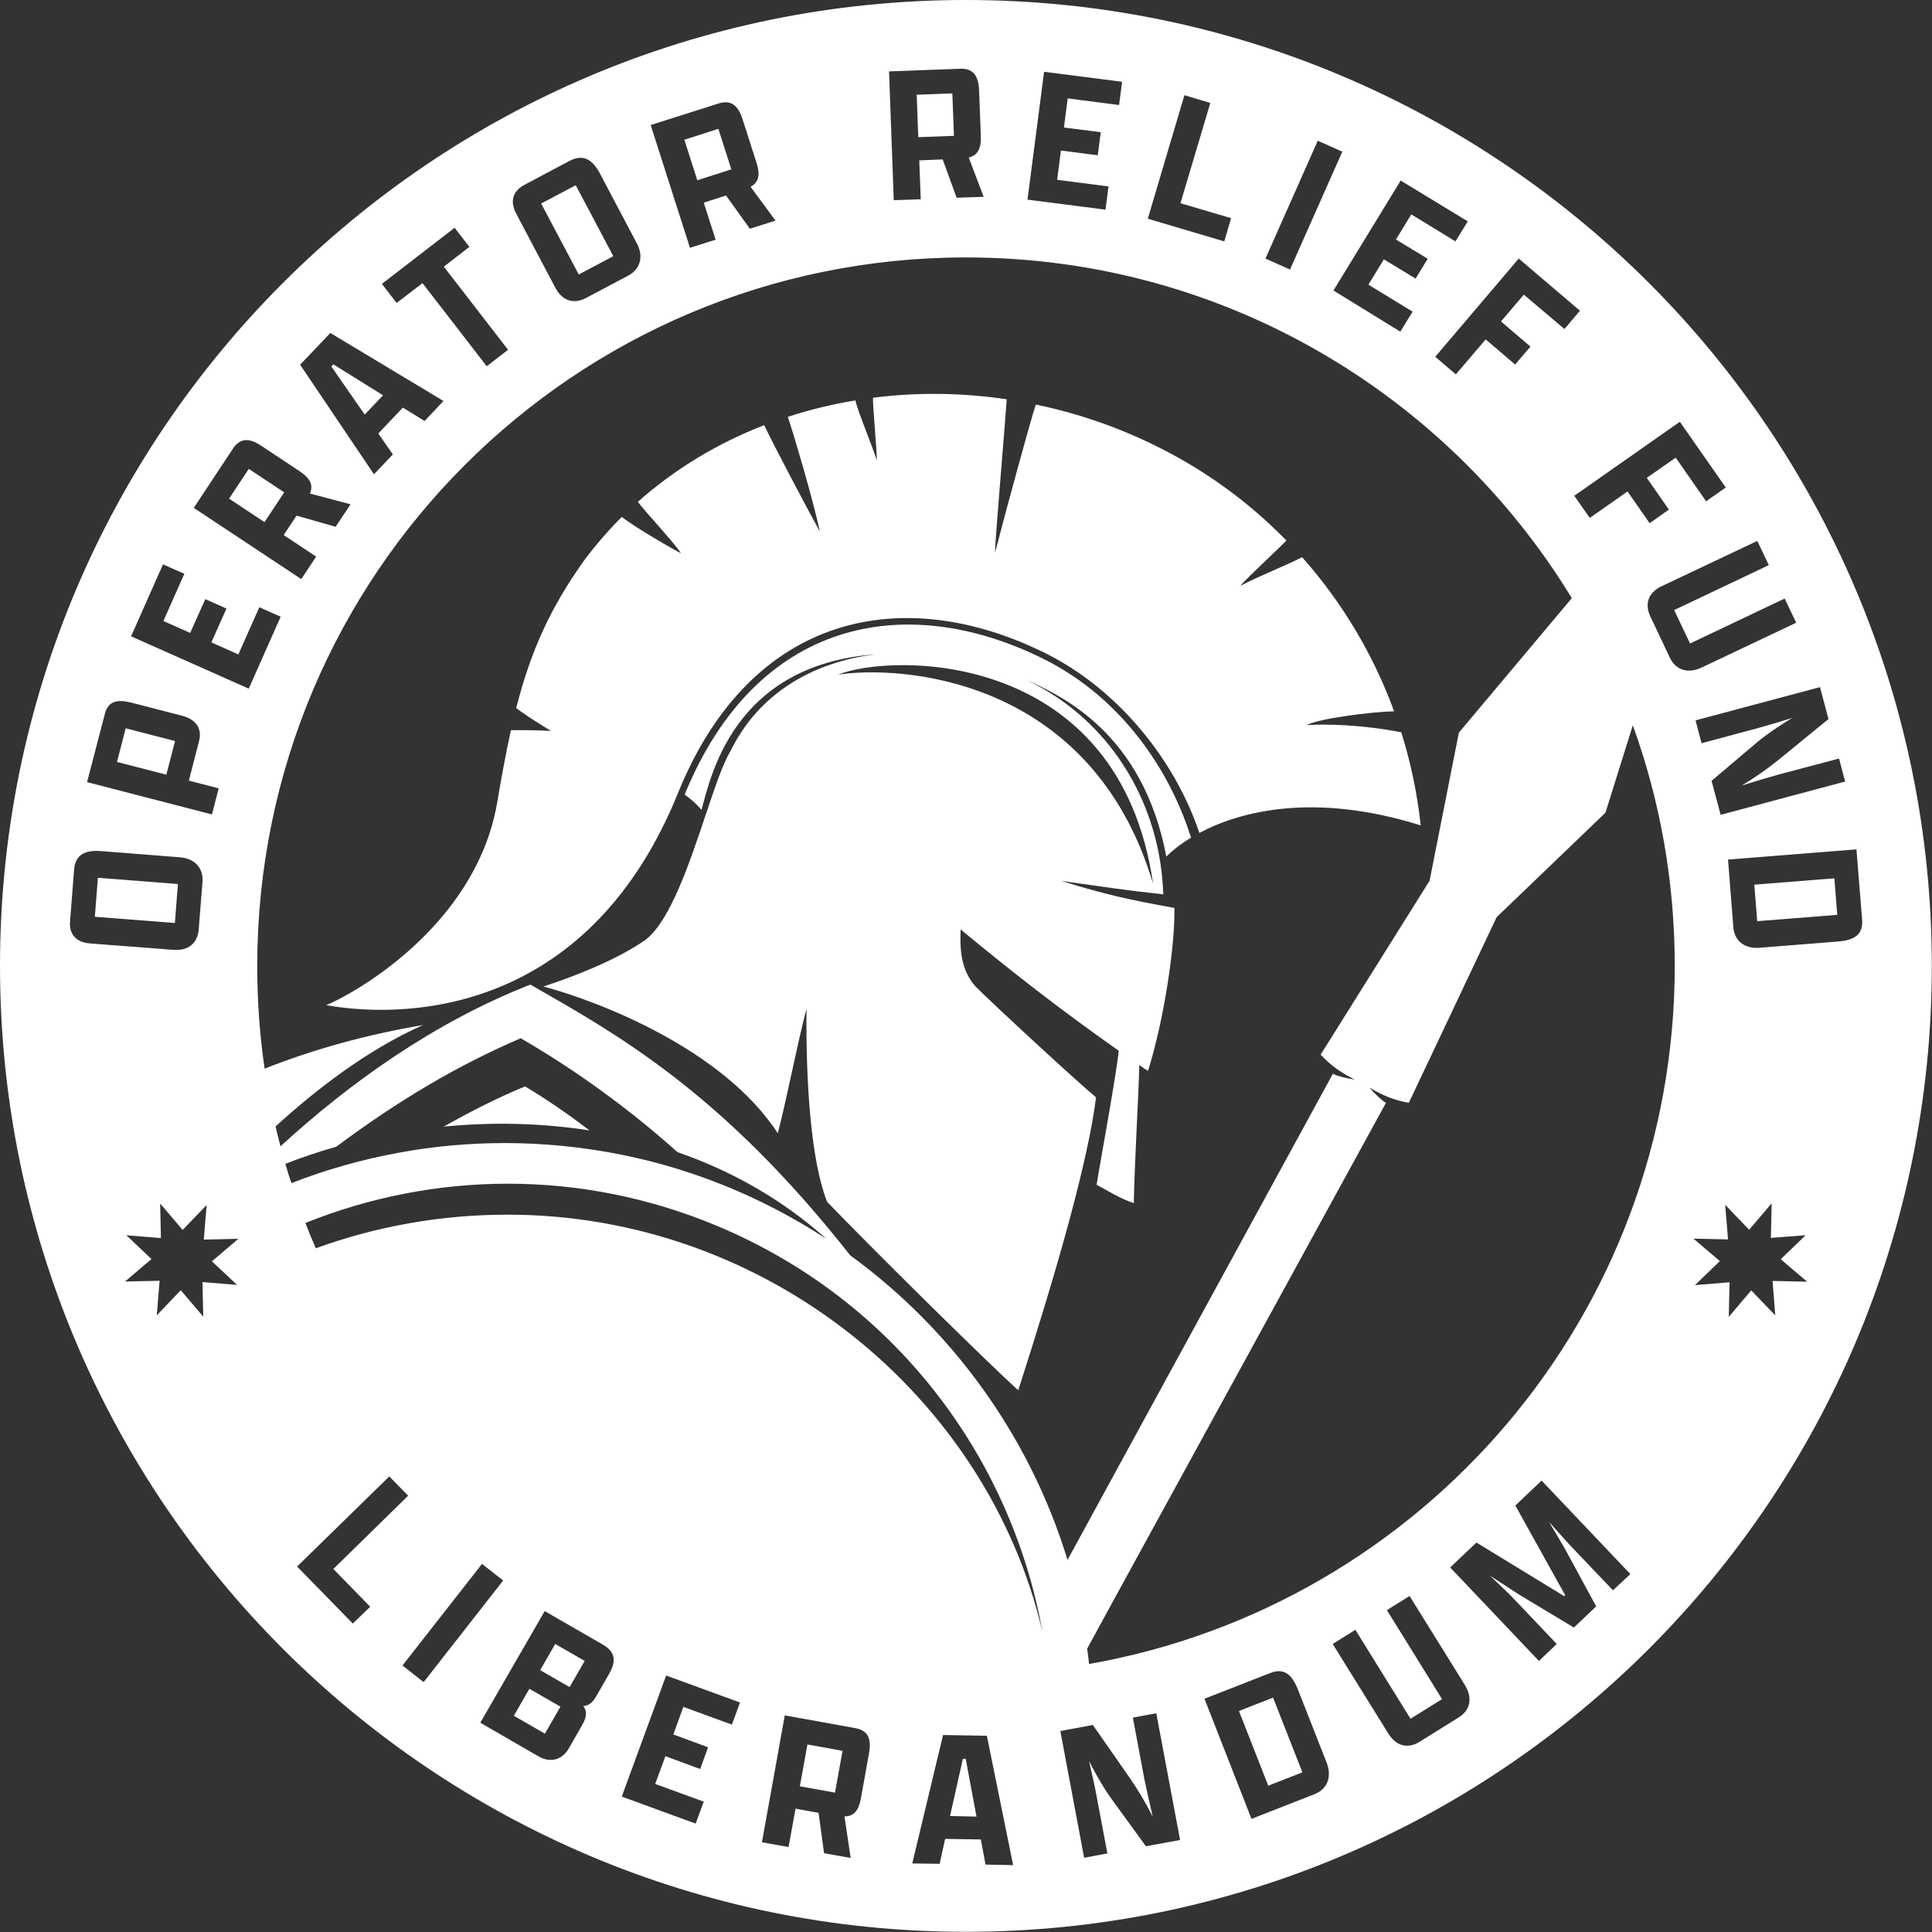
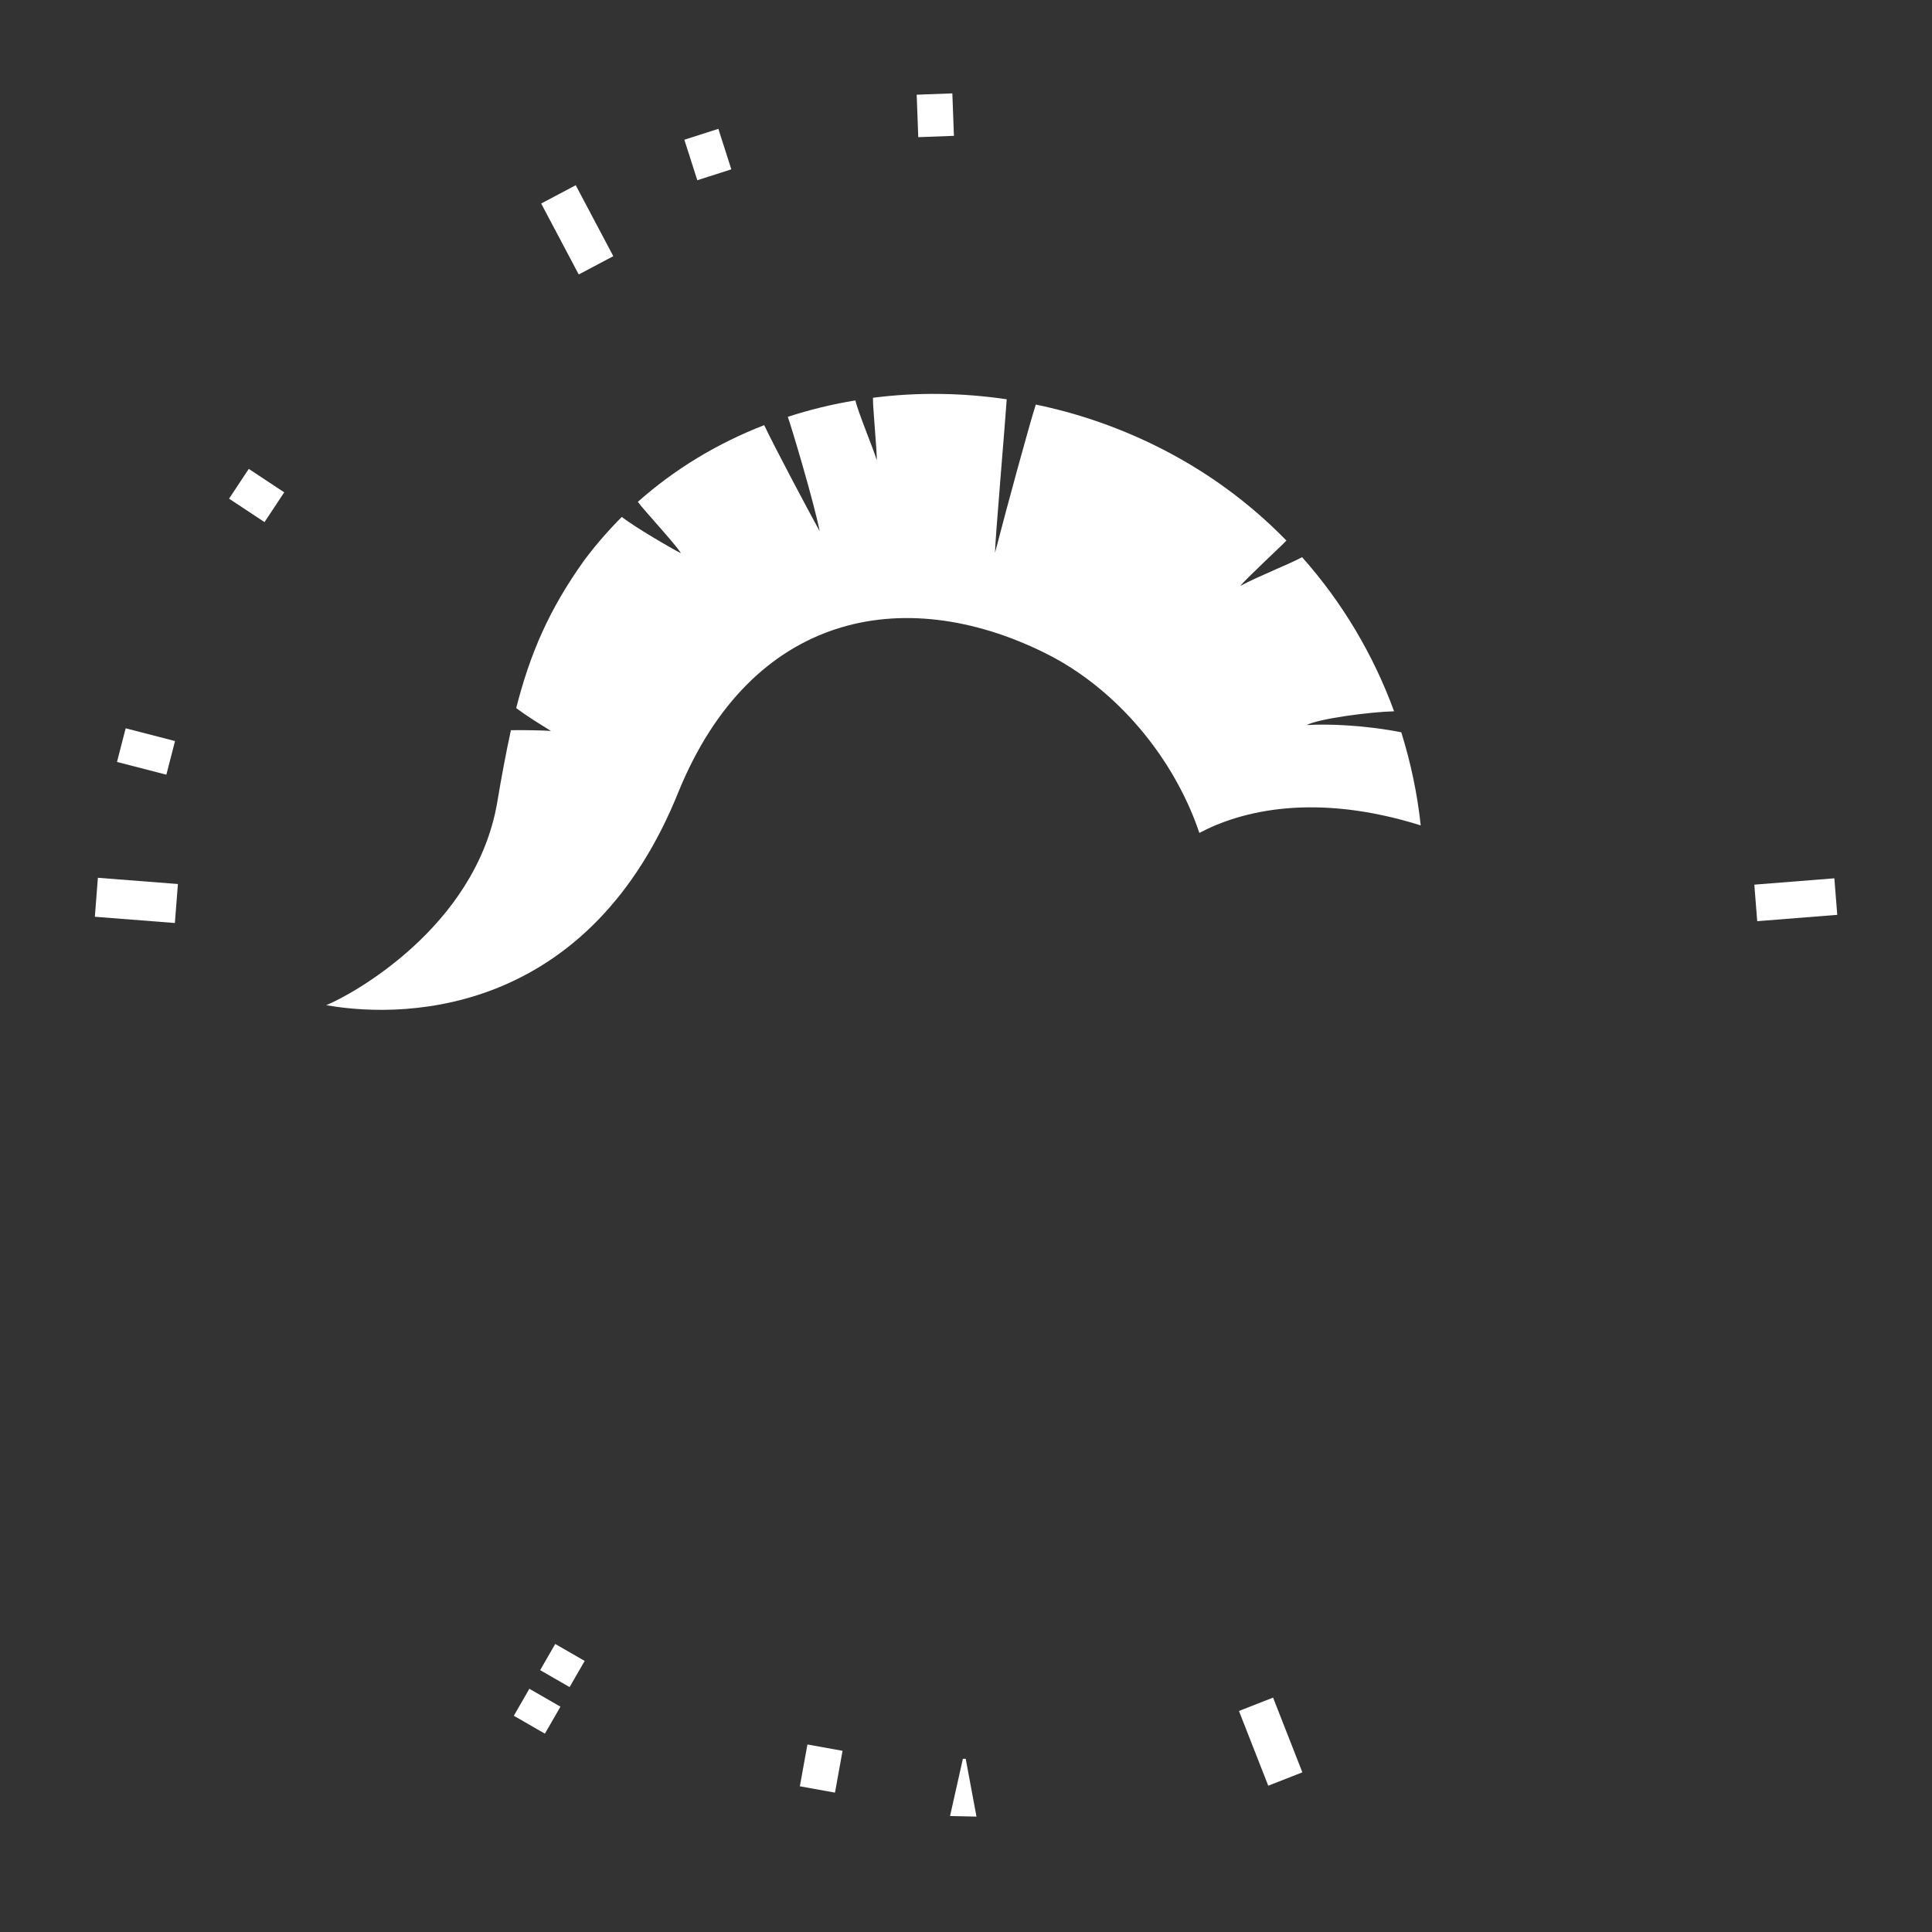
<svg xmlns="http://www.w3.org/2000/svg" version="1.1" id="logo" x="0px" y="0px" viewBox="0 0 1022.9 1022.9" style="enable-background:new 0 0 1022.9 1022.9;" xml:space="preserve">
  <rect x="0" y="0" width="1022.9" height="1022.9" fill="#333333" stroke="none" />
  <style type="text/css">
	.st0{fill:#FFFFFF;}
</style>
  <g>
    <rect x="68.2" y="384.6" transform="matrix(0.25 -0.968 0.968 0.25 -327.404 373.277)" class="st0" width="18.4" height="27" />
    <rect x="290.2" y="873" transform="matrix(0.499 -0.866 0.866 0.499 -614.84 699.941)" class="st0" width="16" height="18" />
    <rect x="126.4" y="251.2" transform="matrix(0.552 -0.834 0.834 0.552 -157.994 230.77)" class="st0" width="18.9" height="22.5" />
    <rect x="365.1" y="70.7" transform="matrix(0.953 -0.305 0.305 0.953 -7.175 117.959)" class="st0" width="18.9" height="22.5" />
    <rect x="295.2" y="100.5" transform="matrix(0.884 -0.468 0.468 0.884 -21.468 157.064)" class="st0" width="20.7" height="42.5" />
    <rect x="485.9" y="49.8" transform="matrix(0.999 -3.729137e-02 3.729137e-02 0.999 -1.932 18.514)" class="st0" width="18.9" height="22.5" />
    <rect x="423.5" y="926.6" transform="matrix(0.178 -0.984 0.984 0.178 -563.672 1197.539)" class="st0" width="22.5" height="18.9" />
-     <polygon class="st0" points="176.5,192.9 175.4,194 193.1,219.5 202.8,209.3  " />
    <rect x="61.9" y="455.5" transform="matrix(7.764034e-02 -0.997 0.997 7.764034e-02 -408.721 511.733)" class="st0" width="20.7" height="42.5" />
    <rect x="276.6" y="896.7" transform="matrix(0.499 -0.866 0.866 0.499 -642.524 700.492)" class="st0" width="16.5" height="19" />
    <rect x="662.8" y="901.3" transform="matrix(0.931 -0.365 0.365 0.931 -290.077 308.689)" class="st0" width="19.4" height="42.5" />
    <rect x="929.4" y="466.6" transform="matrix(0.997 -7.917577e-02 7.917577e-02 0.997 -34.727 76.768)" class="st0" width="42.5" height="19.4" />
    <polygon class="st0" points="509.8,931.2 503,961.5 517,961.8 511.3,931.2  " />
    <path class="st0" d="M359.4,418.8c38.6-93.9,118.3-110.1,193.2-73.4c6.5,3.2,12.7,6.8,18.6,10.9c30.2,20.8,53,52.5,63.8,84.7   c22.2-11.8,61.3-21.5,117.2-4c-1.8-16.8-5.3-33.3-10.3-49.3c-20.1-3.9-39.3-4.5-50.1-3.8c6.2-3.4,33.7-7,46.3-7.3   c-10.9-29.8-27.3-57.5-48.7-81.6c-6.8,3.7-22.8,9.9-32.7,15.2c2.5-3.3,21.6-21,24.4-24c-19.7-20.2-43.1-37.4-69.9-50.5   c-20.2-9.9-41.4-17.1-62.8-21.5c-3.3,10.2-15.3,54.2-21.6,78.5c0-6.3,5.4-68.8,6.2-81.3c-23.7-3.5-47.6-3.8-70.8-0.8   c-0.2,4.4,2.2,28.7,2,33.1c-1.6-5.7-10.1-25.9-11.3-31.7c-12.2,2-24.2,4.9-35.8,8.7c1.8,4.9,13.7,44.6,16.9,60.6   c-6.9-12.5-24.6-46-29.4-56.2c-24.5,9.5-47.2,23.1-66.9,40.6c2.9,4.1,20.3,22.8,22.8,27.2c-4.5-2.2-24.7-14-31.3-19.2   c-7,7-13.6,14.6-19.7,22.7c-19,26.5-28.9,49.9-36.2,78.5c6.2,4.6,11,7.5,18.4,12.1c-4.5-0.3-13.3-0.5-21.2-0.4   c-2.6,11.9-5,24.8-7.4,39.1c-11.8,65.7-77.3,101.2-90.4,106.5C218.9,540.3,313.1,534.6,359.4,418.8z" />
-     <path class="st0" d="M617.5,453.5c2.9-2.9,7.3-6.5,13.1-10c-10.3-32.6-31.1-64-61.2-84.7c-5.6-3.8-11.4-7.3-17.6-10.3   c-73.3-36-151.4-20.1-189.2,71.9l-0.2,0.2c3,2.1,6.6,5.2,9,8.2c4.7-16.3,16.1-76.8,92.4-82.4v0c-32.5,3.9-61.9,20.1-77.1,51.4   c-4,6.5-8.3,19.4-13.2,34c-8.5,25.3-18.6,55.5-31.5,65.6c-15.4,11-39.5,20.1-54.3,24.9c29.9,8,95.2,33.3,124.1,77.7   c5.2-20,9.9-45.6,15.2-65.9c-0.4,40.5,2.5,80.8,10.9,102.2c29,30,84.9,85,101.2,99.8c20.5-63.6,36.9-120.9,41.2-155.1   c-10.7-8.9-53.9-48.8-63.7-58.6c-7.4-8.3-8.5-18.2-8-30.3c26.9,22.2,52,41.9,83.7,64.2c-1.1,12.1-10.5,62.9-11.7,71   c4.2,2.1,12.4,7.4,19.7,9.7c0.2-17.7,2.7-60.5,2.9-73.1c1.5,1.1,3,2.1,4.6,3.1c8.5-26.9,14.4-66.5,14-86.3   c-24.4-4.4-36.2-7-59.9-14.3c22.9,3.2,35,5.1,54,7.1c-0.2-5.5-0.7-11-1.5-16.4c-6.2-40.8-30.8-77.4-69.5-96.4c-0.6-0.3-1.3-0.7-2-1   v0C561.5,368.2,605,387.5,617.5,453.5z M610.5,467.9c-32.8-110.2-134.8-115.7-166.8-110.7C472.6,345.6,592.6,343.9,610.5,467.9z" />
-     <path class="st0" d="M278,575.2c-13.7,5.6-28.2,12.9-43.1,21.3c25.2-2.5,51.4-2,77.2,2C300.6,589.7,289.2,581.9,278,575.2z" />
-     <path class="st0" d="M511.4,0C229,0,0,229,0,511.4s229,511.4,511.4,511.4s511.4-229,511.4-511.4S793.9,0,511.4,0z M968.1,380.7   l-26.2,21.4c-6,4.9-13.1,9.8-19.7,13.8c7.4-2.3,15-4.6,19.4-5.8l32.1-8.5l3.2,12.2L911,431.4l-4.8-18l24.1-20.4   c5.1-4.3,11.9-8.8,18.6-12.9c-7.2,2.3-14.3,4.3-18.2,5.4l-29.8,8l-3.2-12.1l65.9-17.6L968.1,380.7z M889.4,223.3l24.3,34.8   l-10.4,7.3l-16.1-23.1L871.9,253l11.7,16.8l-10.2,7.2l-11.7-16.8l-20,14l-8.2-11.7L889.4,223.3z M836.5,164.5l-8.2,9.7L806.8,156   l-12.1,14.2l15.6,13.3l-8.1,9.5l-15.6-13.3l-15.8,18.5l-10.9-9.3l44.2-52L836.5,164.5z M777.1,117.2l-6.5,10.6l-23.4-14.3   l-8.1,13.3l16.8,10.2l-6.4,10.5l-16.8-10.2l-8.2,13.4l23.4,14.3l-6.5,10.6L706,153.8l35.6-58.2L777.1,117.2z M697.7,74.5l13,5.8   L683,142.7l-13-5.8L697.7,74.5z M627.1,50.4l13.7,4.1L625,107.6l26.8,7.9l-3.6,12.3l-40.5-12L627.1,50.4z M552.8,38l41.3,5.3   l-1.6,12.3l-27.2-3.5l-2,15.4l19.5,2.5l-1.6,12.2l-19.5-2.5l-2,15.5l27.2,3.5l-1.6,12.3l-41.3-5.3L552.8,38z M508.3,36.4   c6.9-0.3,9.8,3.6,10.1,11.6l0.9,24.2c0.2,6.5-1.6,10-6.4,11.2l7.9,20.8l-14.3,0.5l-7.4-20.3l-12.4,0.5l0.8,20.6l-14.3,0.5   l-2.5-68.2L508.3,36.4z M380.4,54.8c6.6-2.1,10.4,0.9,12.8,8.5l7.4,23.1c2,6.2,1.1,10.1-3.2,12.5l13.2,17.9l-13.6,4.3l-12.6-17.6   l-11.8,3.8l6.3,19.6l-13.6,4.3l-20.8-65L380.4,54.8z M277.6,97.9l23.9-12.7c7.2-3.8,12.1-0.9,16.1,6.6l19.6,37.1   c3.5,6.6,2.2,13.4-4.7,17.1l-22.3,11.8c-5.8,3.1-12.2,2.1-16.2-5.5l-20.7-39.2C269.8,106.5,271.6,101.1,277.6,97.9z M240.7,120.6   l7.8,10.1l-13.5,10.5l34,44l-11.3,8.7l-34-44L210,160.4l-7.8-10.1L240.7,120.6z M174.9,176.3l59.9,36l-10,10.6l-11.5-7.1l-13,13.7   l7.7,11.1l-10,10.5l-39.1-58L174.9,176.3z M123.3,237.6c3.8-5.8,8.7-5.9,15.3-1.4l20.2,13.4c5.4,3.6,7.2,7.2,5.3,11.7l21.5,5.7   l-7.9,11.9L157,273l-6.8,10.3l17.2,11.4l-7.9,11.9l-56.9-37.7L123.3,237.6z M55.5,378c1.8-6.9,6.6-7.9,14.4-5.9l26.7,6.9   c6.2,1.6,10.7,6,8.8,13.3l-5.4,21l15.8,4.1l-3.6,13.8l-66.1-17.1L55.5,378z M37.1,487.7l2.1-27c0.6-8.2,5.7-10.7,14.2-10.1   l41.9,3.3c7.4,0.6,12.5,5.3,11.9,13.1l-2,25.1c-0.5,6.6-4.8,11.4-13.3,10.8l-44.2-3.4C40.1,498.9,36.5,494.5,37.1,487.7z    M125.5,680.3l-18.3-1.5l0.4,18.3l-11.9-14L83,696.4l1.5-18.3l-18.3,0.4l14-11.9L66.9,654l18.3,1.5l-0.4-18.3l11.9,14l12.7-13.2   l-1.5,18.3l18.3-0.4l-14,11.9L125.5,680.3z M69.4,336.9l16.9-38.1l11.3,5l-11.1,25l14.2,6.3l8-17.9l11.2,5l-8,17.9l14.3,6.4   l11.1-25l11.3,5l-16.9,38.1L69.4,336.9z M148.5,606.9c-0.9-3.5-1.8-7-2.6-10.5c20.8-19,48.3-40.5,78.1-53.7   c-29.5,5-57.6,12.7-83.9,23.1c0,0,0,0,0,0c-2.6-17.7-3.9-35.8-3.9-54.3c0-207.2,168-375.2,375.2-375.2   c135.9,0,254.9,72.3,320.8,180.4c0,0,0,0,0,0l-59.8,71.2l-15.5,78.4l-57.7,92.1c5.2,5.4,10.1,9.2,18.1,13.2c-5-0.8-9-1.8-11.6-3.1   c-62,113.6-119.6,219-140.5,257.4c-20-65.5-61-121.9-115.1-161.3c-68.3-86.9-124.6-117.7-169.3-143.3   C230.2,541.1,185.4,573.1,148.5,606.9z M151.1,616.2c8.6-3.4,17.6-6.4,27-9.1c32.9-24.6,64.9-43.4,97.6-57.4   c30.8,17.9,58.1,38.1,83,60.3c28.2,9.8,55.1,24.7,78.8,45.9l0,0c-19.8-12.9-41.1-23.7-63.6-31.9c-14.7-5.4-30-9.7-45.7-12.8   c-19.7-3.9-40.1-6-60.9-6c-19,0-37.6,1.7-55.6,5c-19.8,3.6-39,9-57.4,16.2C153.1,623.1,152.1,619.6,151.1,616.2z M186.8,859.6   l-29.5-30.2l48.8-47.7l10,10.2l-39.6,38.8l19.5,20L186.8,859.6z M213.1,881.8l42.1-53.8l11.2,8.8l-42.1,53.8L213.1,881.8z    M322.4,886.4l-6.8,11.8c-1.8,3.2-4.1,5-6.8,5.1c2.2,2.7,1.8,5.9-0.5,9.9l-7.2,12.6c-2.9,5.1-8.9,8.2-16,4.1l-30.8-17.8l34.1-59.1   l30.9,17.8C326.1,874.8,326.2,879.8,322.4,886.4z M387.5,913.1l-25.7-9.4l-5.3,14.6l18.4,6.8l-4.2,11.5l-18.4-6.8l-5.4,14.7   l25.7,9.4l-4.3,11.6l-39.1-14.3l23.5-64.1l39.1,14.3L387.5,913.1z M460.1,928.3l-4.3,23.9c-1.2,6.4-3.7,9.5-8.7,9.5l3.3,22   l-14.1-2.5l-2.9-21.4l-12.2-2.2l-3.7,20.3l-14.1-2.5l12.1-67.2l37,6.7C459.5,916,461.5,920.4,460.1,928.3z M521.8,987.2l-2.5-13.3   l-18.9-0.3l-2.9,13.2l-14.5-0.2l16.3-68l23.2,0.4l13.9,68.5L521.8,987.2z M268.8,643.1c-35.7,0-69.9,6.3-101.6,17.8   c-1.9-4.4-3.8-8.9-5.5-13.4c67.7-27.2,145.7-28.8,218.3,1.7c93.4,39.2,155.3,121.9,171.9,214.7   C522.9,739.2,405.7,643.1,268.8,643.1z M606.7,977.5l-18.6-25.6c-3.9-5.4-7.9-12.5-11.5-19.5c1.7,7.4,3.3,14.6,4,18.6l5.7,30.3   l-12.3,2.3l-12.6-67.1l17.2-3.2l19.4,27.8c4.4,6.3,8.8,13.8,12.3,20.7c-1.7-7.6-3.5-15.3-4.4-19.8l-6.1-32.6l12.4-2.3l12.6,67.1   L606.7,977.5z M695.8,950l-33.2,13l-24.9-63.6l34.8-13.6c7.7-3,11.7,1.1,14.8,9l15.2,38.7C704.8,939.6,703.8,946.9,695.8,950z    M772.3,909.3l-20.7,12.9c-5.6,3.5-12,2.9-16.5-4.3l-29.5-47.5l12-7.5l29.2,47.1l16.7-10.4l-29.2-47.1l12-7.5l29.2,47   C779.5,898.4,779,905.1,772.3,909.3z M854,842l-22.6-23.7c-2.2-2.4-6.7-7.4-11.3-12.6c3.3,5.6,6.6,11,8.5,14.4l16.5,30.4   l-11.8,11.2l-29.6-17.8c-3.5-2.3-9.1-6-14.9-9.7c5.2,4.9,10.4,9.8,12.8,12.4l22.6,23.8l-9.4,9l-47-49.5l13.9-13.2l46.5,28.4   l0.5-0.5l-26.4-47.5l13.9-13.2l47,49.5L854,842z M576.6,881c-0.3-2.7-0.6-5.4-1-8.1l13.3-24.4c26.1-47.7,86.1-157.3,144.9-264.6   c-2.4-1.4-5.4-4.3-8.8-8.1c7.7,4.6,13.5,6.7,20.9,8.1l46.5-98.3l57.6-55.3l14.5-46.3c14.4,39.8,22.2,82.7,22.2,127.4   C886.7,696.4,752.8,850.1,576.6,881z M884.1,348.2l-10.4-22c-2.8-6-1.5-12.3,6.2-15.9l50.5-23.9l6.1,12.8l-50.1,23.8l8.4,17.7   l50.1-23.8l6.1,12.8l-50,23.7C894.2,356.6,887.5,355.3,884.1,348.2z M939.9,696.4l-12.7-13.2l-11.9,14l0.4-18.3l-18.3,1.5   l13.2-12.7l-14-11.9l18.3,0.4l-1.5-18.3l12.7,13.2l11.9-14l-0.4,18.3L956,654l-13.2,12.7l14,11.9l-18.3-0.4L939.9,696.4z    M973,498.5l-41.5,3.3c-6.5,0.5-13.2-2.5-13.8-11.1l-2.8-35.6l68-5.4l3,37.3C986.5,495.2,981.4,497.8,973,498.5z" />
  </g>
</svg>